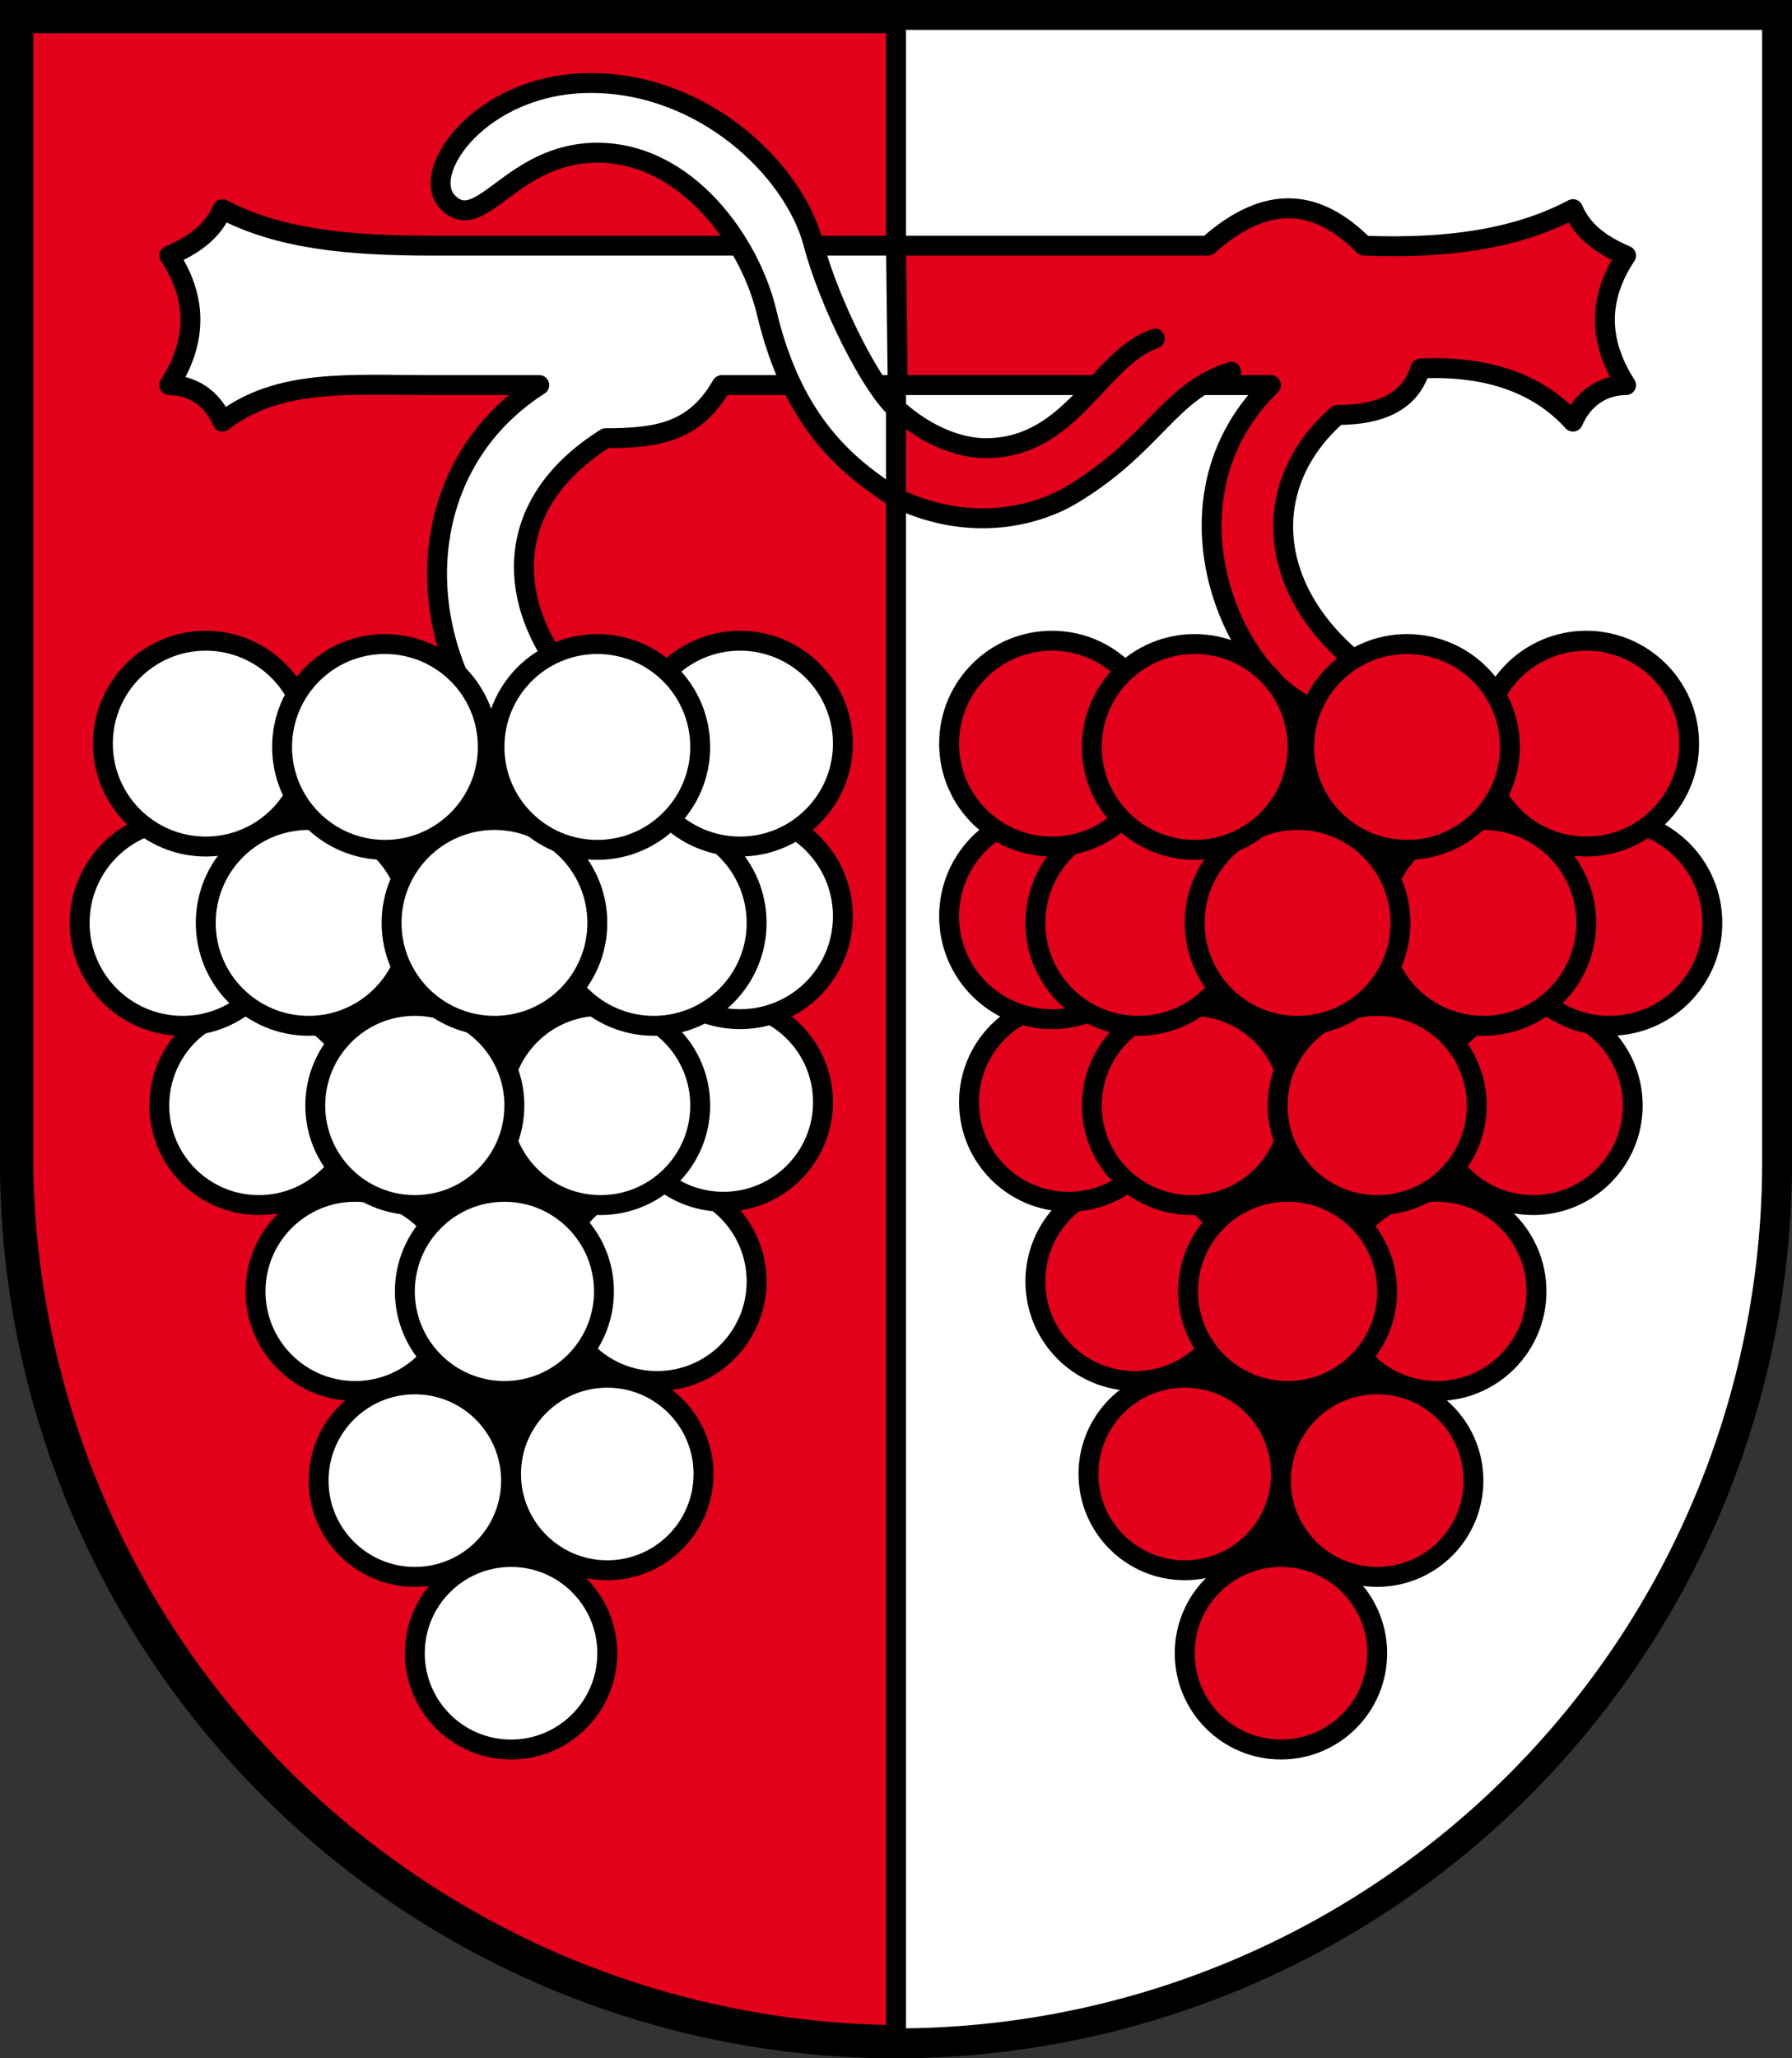
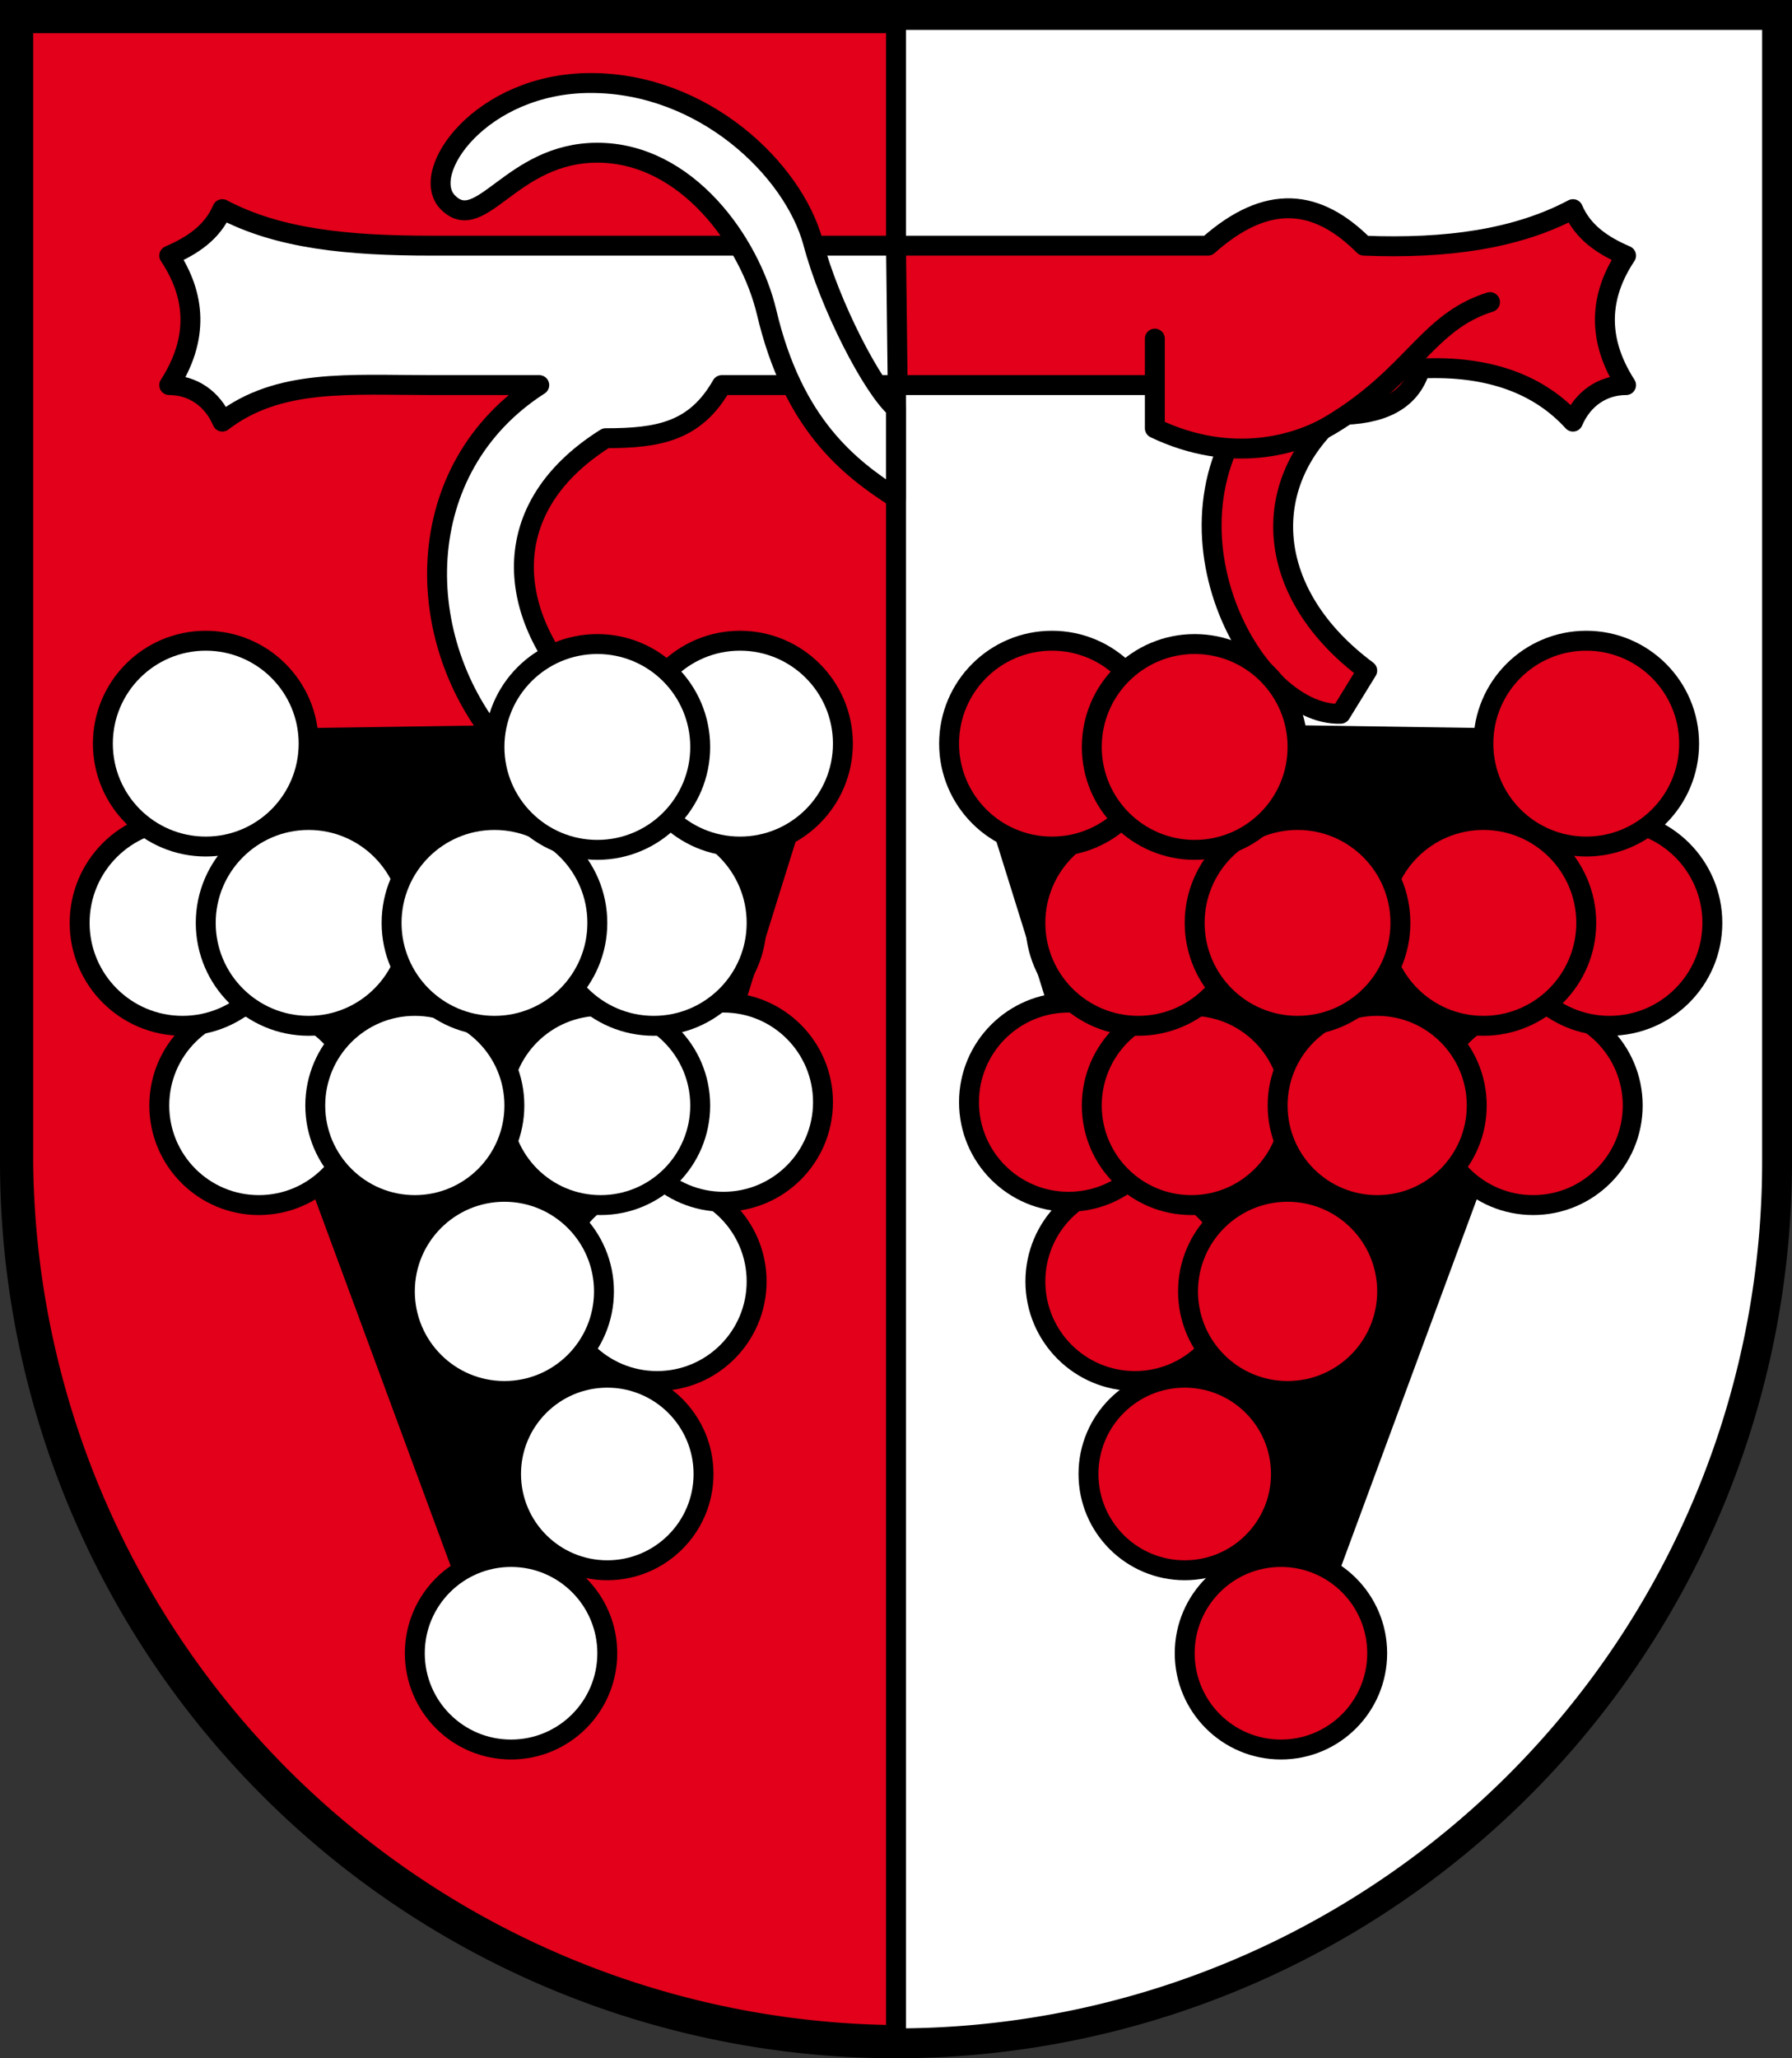
<svg xmlns="http://www.w3.org/2000/svg" xmlns:xlink="http://www.w3.org/1999/xlink" version="1.1" width="540" height="620" viewBox="0,0 540,620">
  <rect x="0" y="0" width="540" height="620" fill="#333333" stroke="none" />
  <title>Wappen von Maisprach</title>
  <desc>Wappen der Schweizer Gemeinde Maisprach, Kanton Baselland</desc>
  <path d="M 4.5,4.5 V 350 a 265.5,265.5 0 0,0 531,0 V 4.5 z" stroke="black" stroke-width="9" fill="white" />
  <g stroke="black" stroke-width="6" stroke-linecap="round" stroke-linejoin="round" fill="#e2001a">
    <path d="M 7,7 V 350 A 265.5,265.5 0 0,0 270,613 V 7 z" />
    <path d="M 270,74 h 94 c 18,-16 33,-14 47,0 25,1 46,-2 63,-11 3,7 9,11 16,14 -8,12 -9,25 0,39 -7,0 -13,4 -16,11 -10,-11 -25,-17 -46,-16 -3,10 -12,14 -25,14 -24,21 -22,54 9,77 l -8,13 c -27,1 -60,-61 -21,-99 H 270 z" />
-     <path d="M 348,102 c -17,6 -25,33 -51,33 -7,0 -17,-3 -27,-12 v 27 c 23,11 43,5 53,-1 25,-15 29,-31 48,-37" />
+     <path d="M 348,102 v 27 c 23,11 43,5 53,-1 25,-15 29,-31 48,-37" />
    <use xlink:href="#traube" transform="matrix(-1,0,0,1,540,0)" />
    <g fill="white">
      <path d="M 270,74 H 130 c -25,0 -46,-2 -63,-11 -3,7 -9,11 -16,14 8,12 9,25 0,39 7,0 13,4 16,11 17,-13 38,-11 63,-11 h 32.5 c -39,25 -39,77 -11,109 l 26,-14 c -24,-23 -30,-57 5,-79 16,0 27,-2 35,-16 h 53 z" />
      <path d="M 270,123 c -7,-6 -20,-31 -25,-50 -6,-22 -33,-48 -67,-48 -33,0 -52,27 -43,36 10,10 19,-15 45,-15 27,0 46,27 51,48 8,34 25,47 39,56 z" />
      <g id="traube">
        <path d="M 46,220 L 155,515 248,217" fill="black" />
        <circle cx="154" cy="498" r="29" />
-         <circle cx="125" cy="446" r="29" />
        <circle cx="183" cy="444" r="29" />
-         <circle cx="107" cy="389" r="30" />
        <circle cx="198" cy="386" r="30" />
        <circle cx="152" cy="389" r="30" />
        <circle cx="78" cy="333" r="30" />
        <circle cx="218" cy="332" r="30" />
        <circle cx="181" cy="333" r="30" />
        <circle cx="125" cy="333" r="30" />
        <circle cx="55" cy="278" r="31" />
        <circle cx="93" cy="278" r="31" />
-         <circle cx="223" cy="276" r="31" />
        <circle cx="197" cy="278" r="31" />
        <circle cx="149" cy="278" r="31" />
        <circle cx="62" cy="224" r="31" />
-         <circle cx="116" cy="225" r="31" />
        <circle cx="223" cy="224" r="31" />
        <circle cx="180" cy="225" r="31" />
      </g>
    </g>
  </g>
</svg>